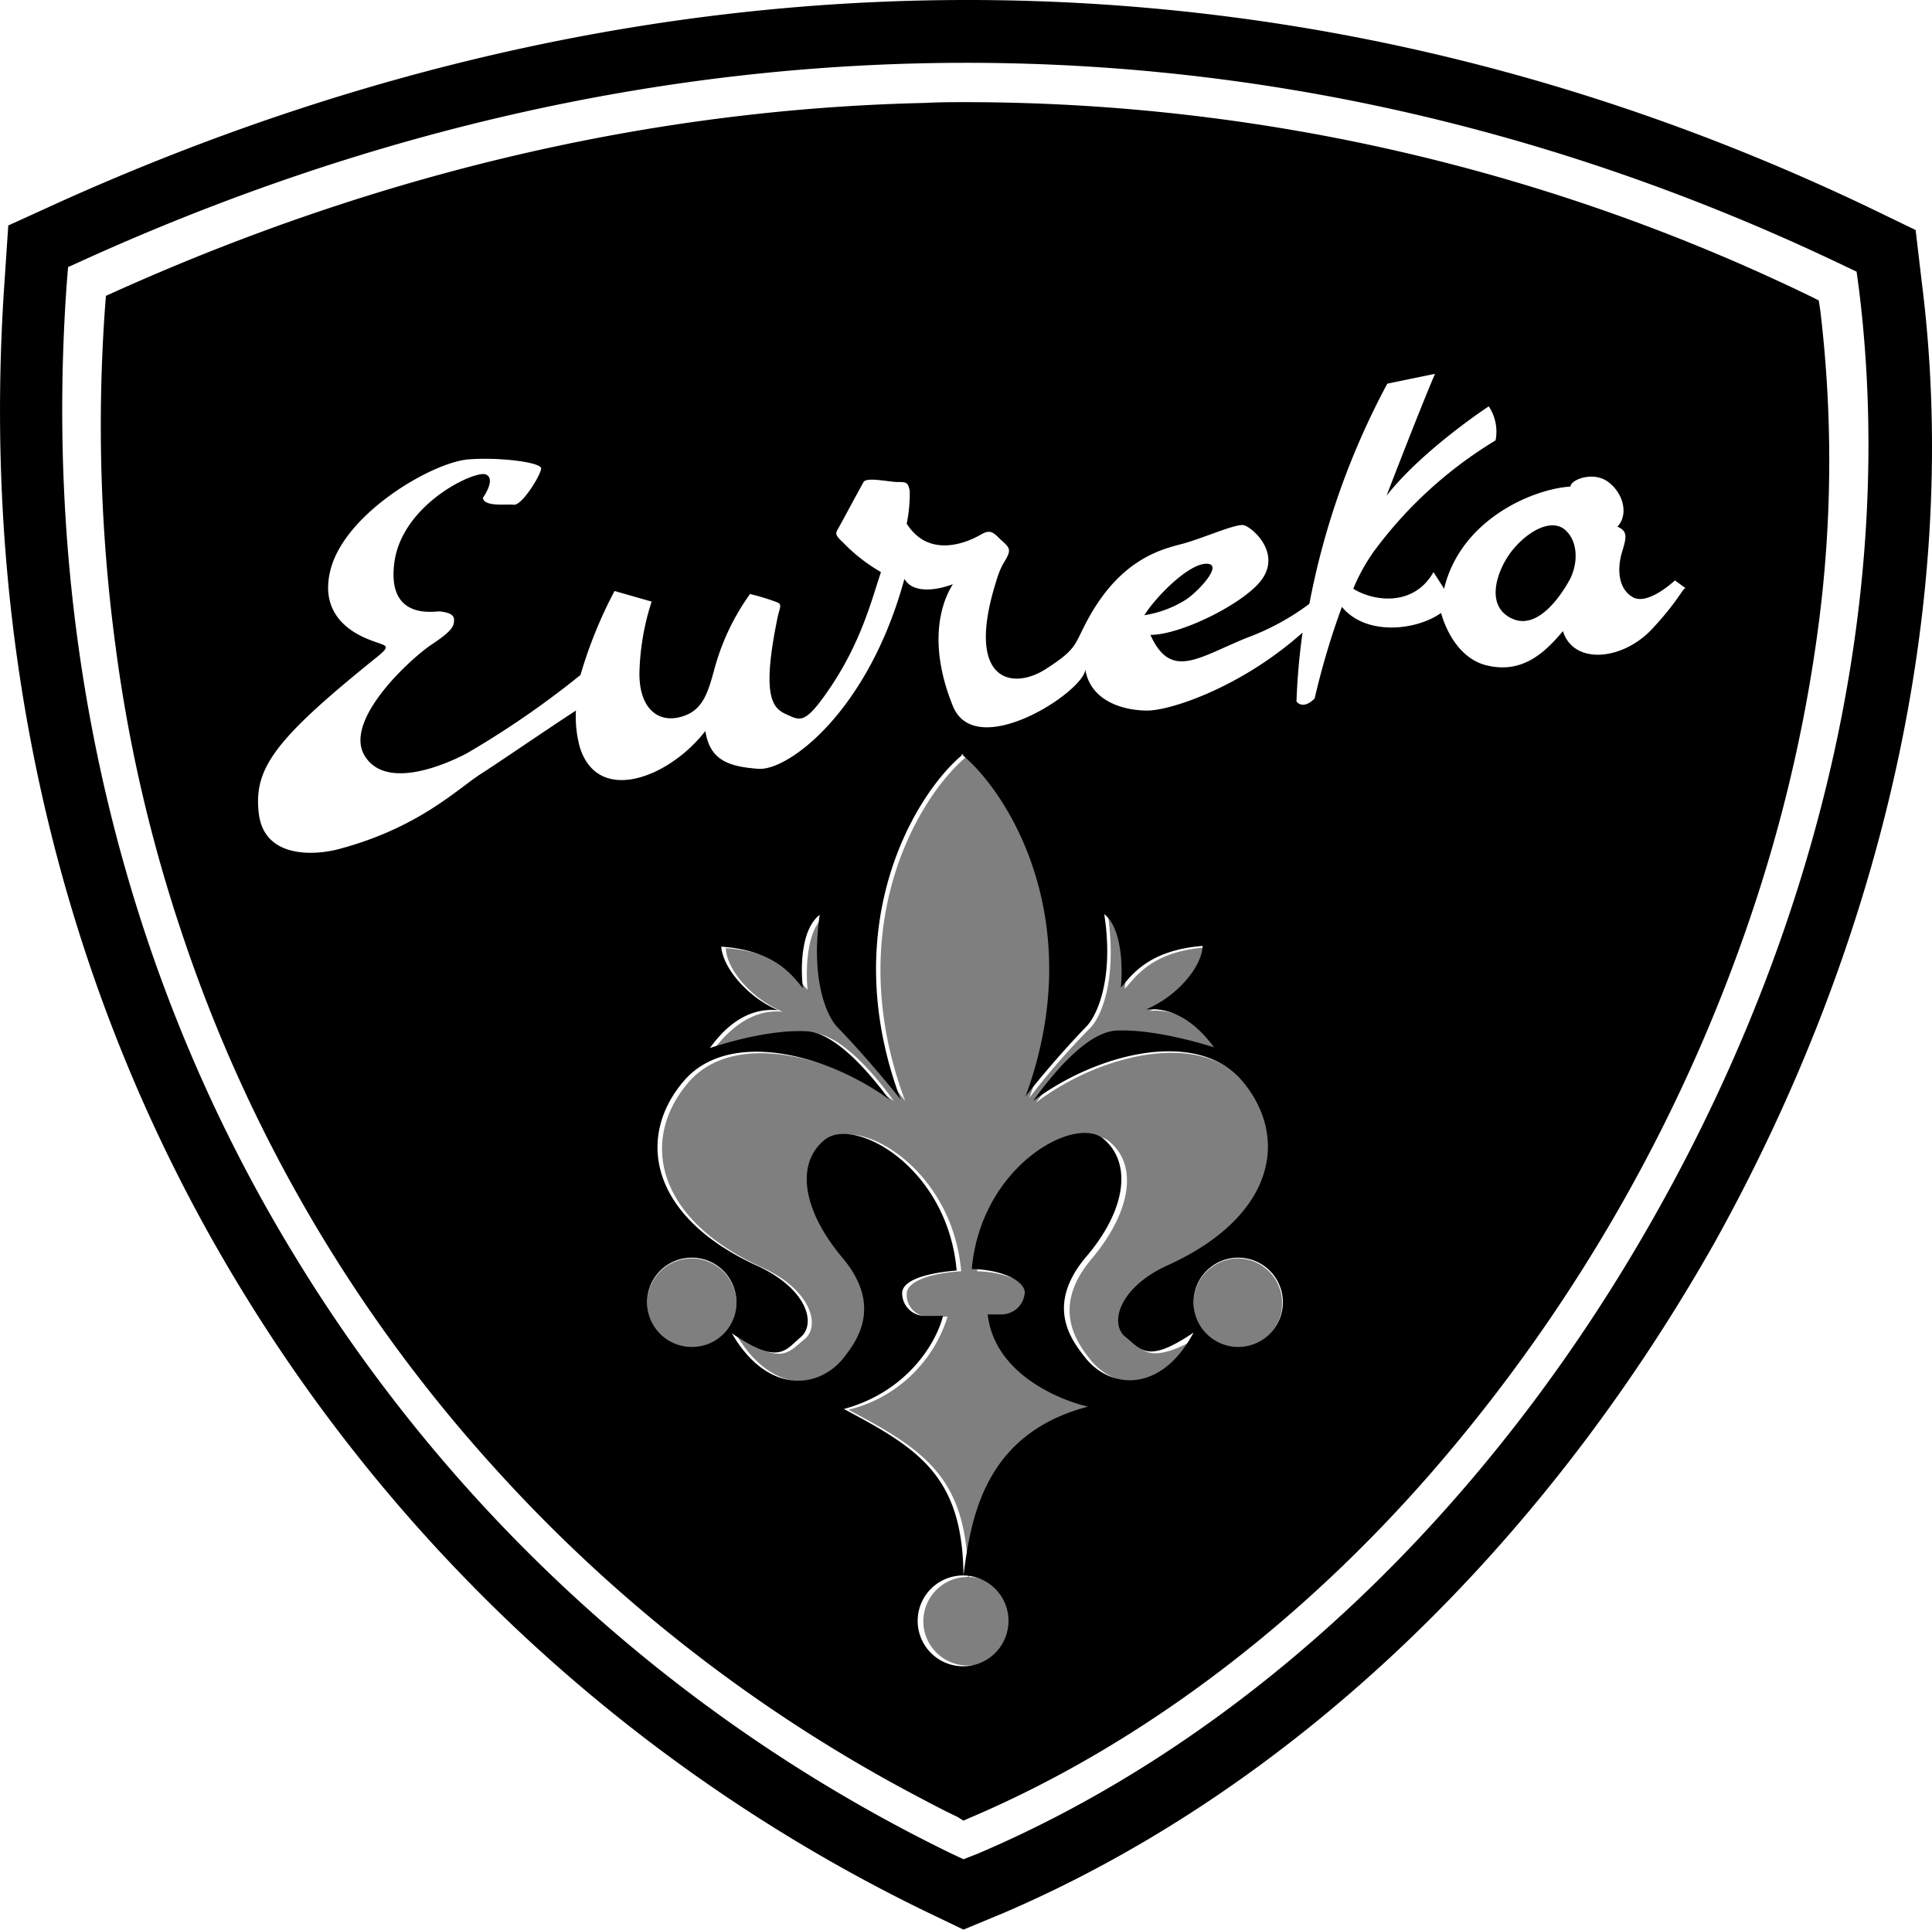
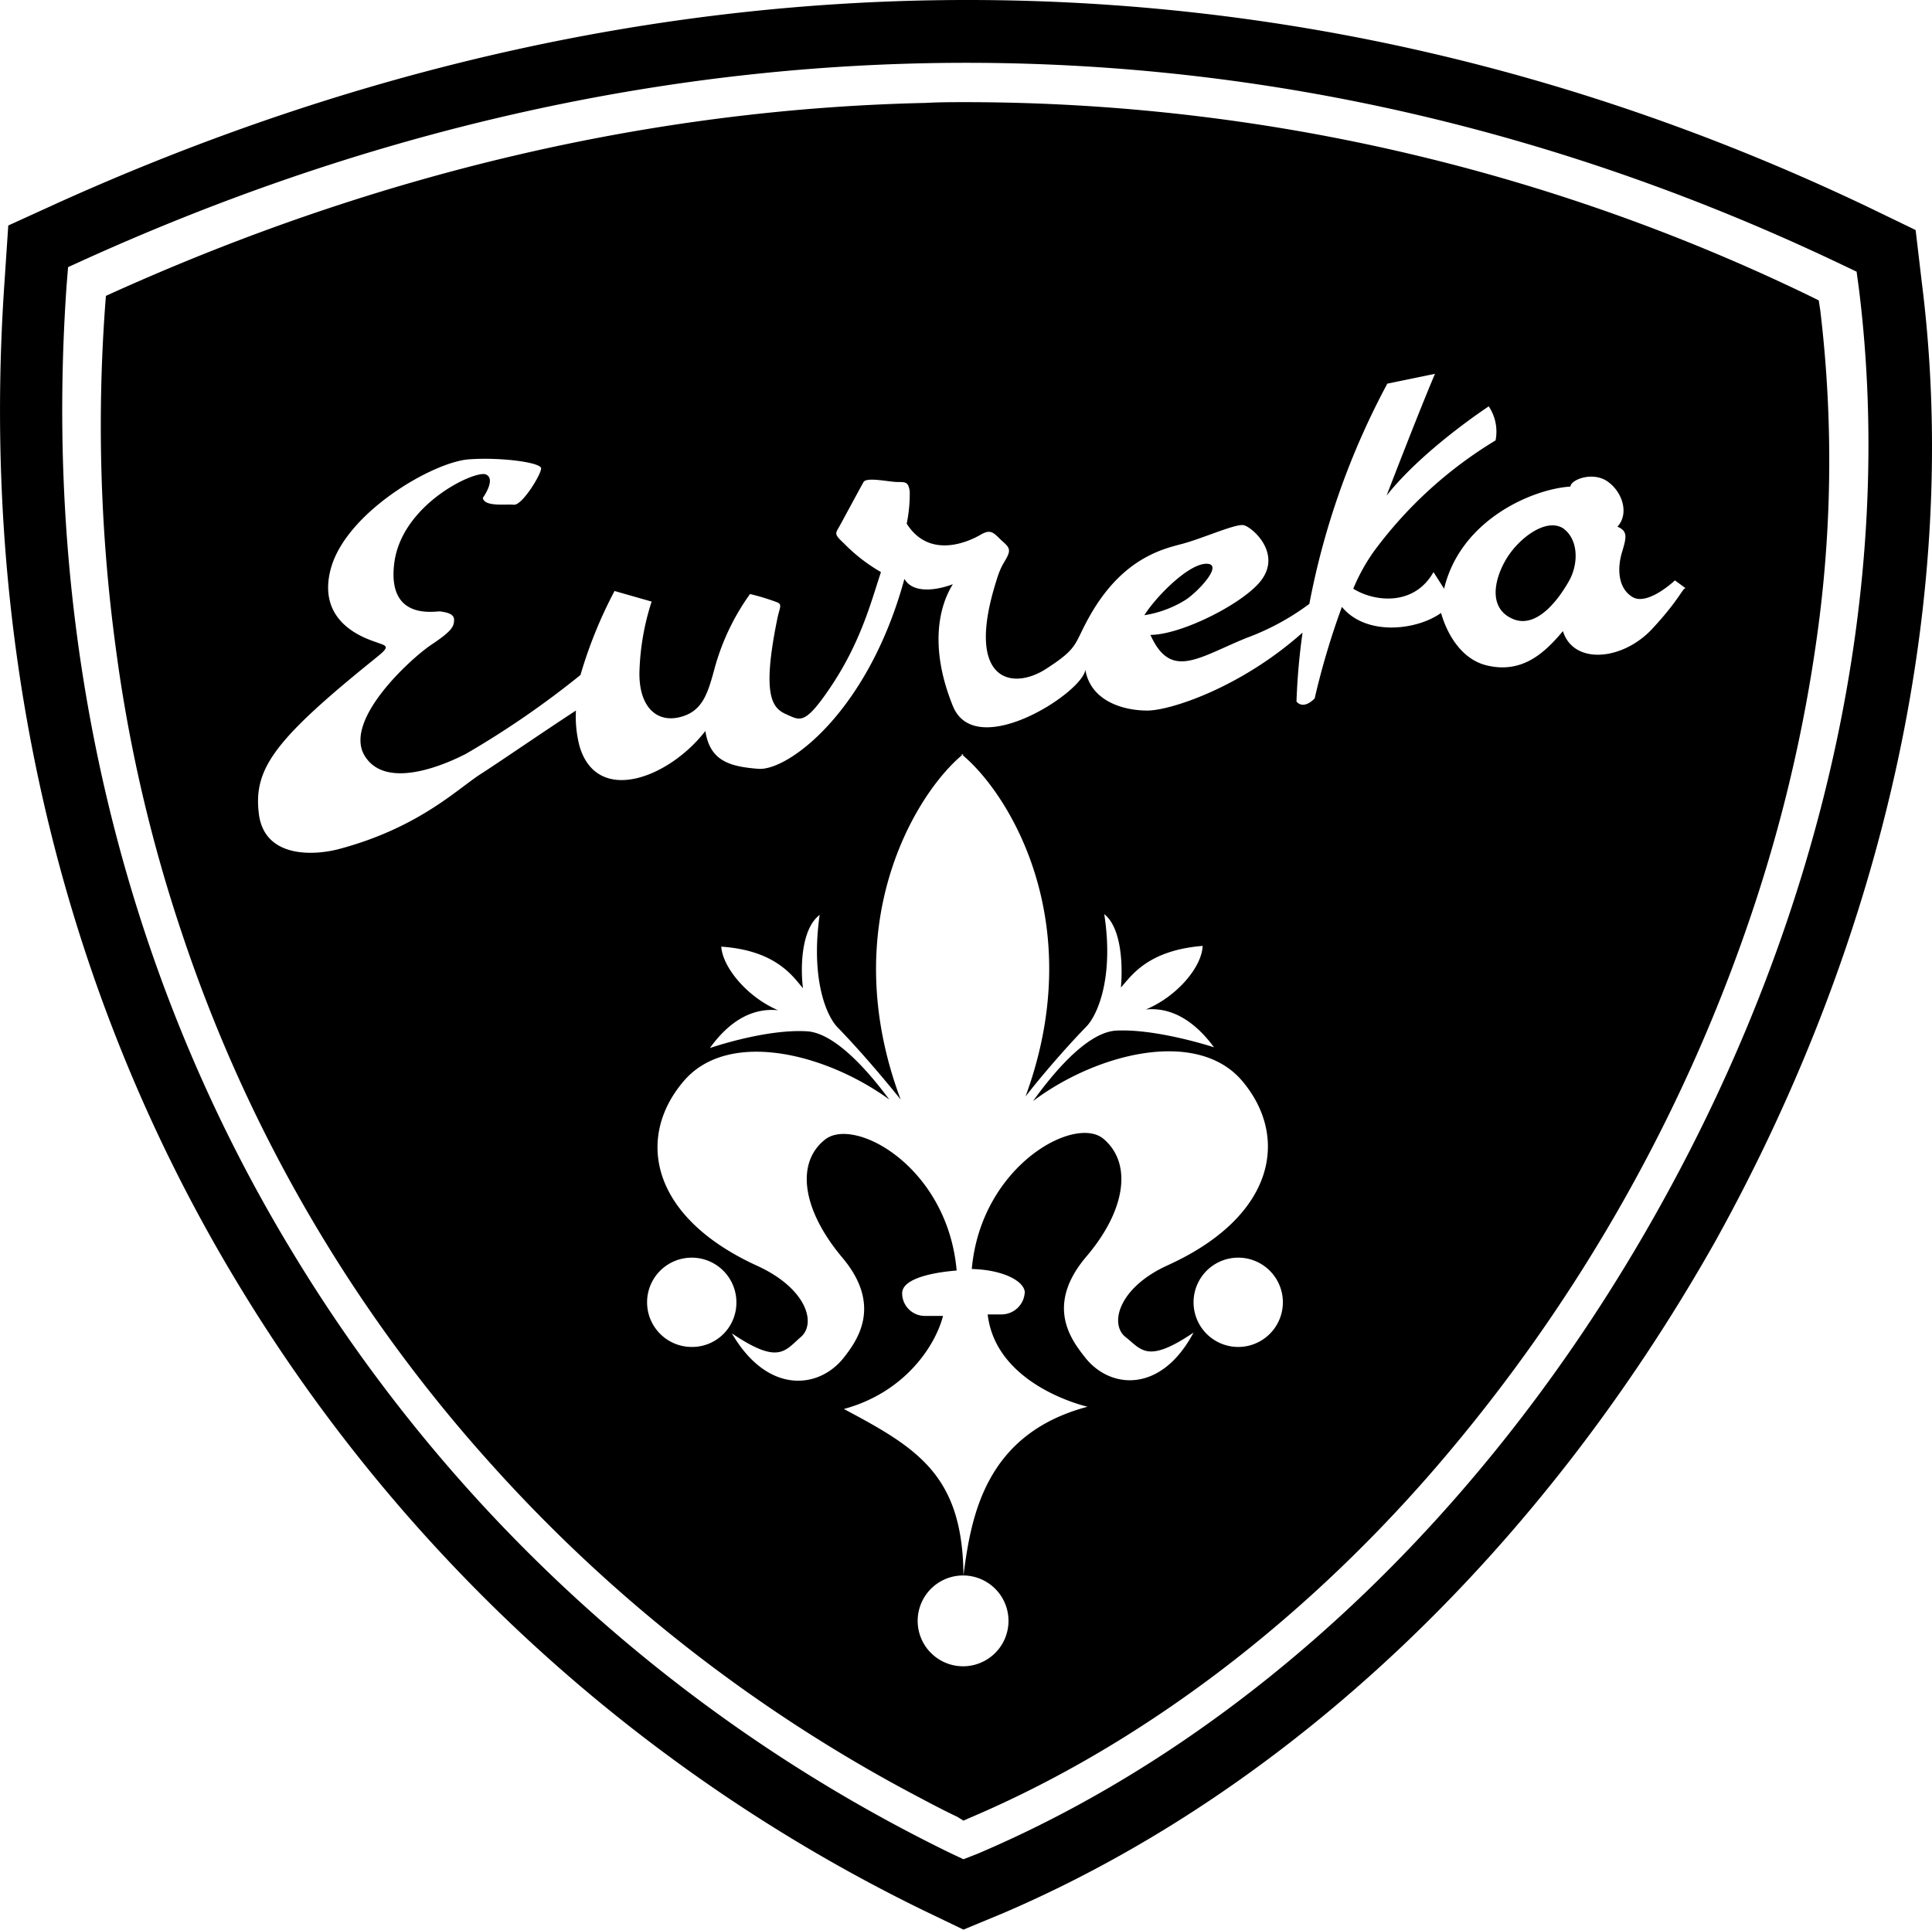
<svg xmlns="http://www.w3.org/2000/svg" viewBox="0 0 255.25 255" height="89.96mm" width="90.05mm" data-sanitized-data-name="Ebene 1" data-name="Ebene 1" id="Ebene_1">
  <defs>
    <style>
      .cls-1 {
        opacity: 0.5;
        isolation: isolate;
      }
    </style>
  </defs>
  <title>eureka-map</title>
-   <path transform="translate(-173.61 -161.1)" d="M337.2,327.4a5.9,5.9,0,0,0,0,11.8,5.83,5.83,0,0,0,5.8-5.9,5.89,5.89,0,0,0-5.8-5.9m-72.2,0a5.9,5.9,0,1,0,5.9,5.9,5.91,5.91,0,0,0-5.9-5.9m28.6-19h0m28.9,29.5c-2.2-1.7-.8-6.4,5.7-9.4,14.3-6.5,16.1-17.1,9.7-24.5-5.9-6.8-19.1-3.5-27.4,2.8,2.2-3.1,6.9-8.9,10.9-9.3,5.5-.4,13.1,2.2,13.1,2.2-2.8-3.9-5.9-5.3-9-5,4-1.7,7.3-5.6,7.5-8.4-7.3.5-9.4,4-10.8,5.5.3-2.2.4-7.7-2.2-9.7,1.2,8.6-.9,13.4-2.4,14.9a92.5,92.5,0,0,0-8,9.2c8.4-22.9-2.1-40-8.3-45.1-6.3,5.2-16.7,22.5-8.1,45.5a94.16,94.16,0,0,0-8.3-9.5c-1.5-1.5-3.7-6.5-2.4-14.9-2.5,2-2.4,7.6-2.2,9.7-1.3-1.4-3.4-5-10.8-5.5.1,2.8,3.4,6.7,7.5,8.4-3.1-.3-6.2,1.2-9.1,5,0,0,7.6-2.5,13.1-2.2,3.9.3,8.4,5.8,10.7,9-8.4-6.1-21.2-9.3-27.1-2.5-6.4,7.4-4.6,18,9.7,24.5,6.4,2.9,7.7,7.6,5.7,9.4-2.2,1.7-2.9,3.7-9.1-.5,4.7,7.9,11.4,7.4,14.8,3.1,1.8-2.3,5.2-6.8-.2-13.2-5.3-6.2-6.1-12.4-2.3-15.6s16.2,3.6,17.4,17.3c-3.6.2-7.2,1.2-7.2,3a2.89,2.89,0,0,0,3,3h2.4a18.2,18.2,0,0,1-13.1,12.3c9.8,5.2,15.7,8.8,15.8,22.1h-.1a5.85,5.85,0,1,0,5.9,5.8,5.78,5.78,0,0,0-5.7-5.8c.9-7.7,2.7-18.7,16.4-22.3,0,0-12.1-2.6-13.2-12.1h1.9a3.08,3.08,0,0,0,3-3c-.1-1.4-3.1-2.9-7-3,1.2-13.7,13.5-20.3,17.4-17.2s3,9.3-2.3,15.6-2,10.9-.2,13.2c3.3,4.2,10.1,4.9,14.8-3.1-6.9,4-7.7,2-9.9.3M301,261Z" class="cls-1" />
  <path transform="translate(-173.61 -161.1)" d="M427.5,198.3l-.8-6.8-6.2-3c-38.1-18.2-78.1-27.4-119.1-27.4-40.3,0-80.6,9-119.9,26.7l-6.8,3.1-.5,7.5c-3.3,47.8,7.3,93.6,31,132.6a216.79,216.79,0,0,0,90.5,82.6l5.2,2.5,5.3-2.2c37.5-16.1,70.8-47.6,94-88.7C422.9,284.3,432.7,239.2,427.5,198.3ZM392.6,321.1c-22.1,39.5-54.1,69.8-89.9,85l-1.8.7-1.7-.8a208.06,208.06,0,0,1-87-79.5c-22.7-37.4-33-81.5-29.8-127.6l.2-2.5,2.2-1c38.2-17.3,77.4-26,116.5-26,39.7,0,78.6,9,115.5,26.6l2.1,1,.3,2.2C424.1,238.5,414.7,281.7,392.6,321.1Zm-99-12.7ZM381,237.7c-1.2,2.2-4.2,6.6-7.5,5.2s-2.5-5.2-.9-7.9,5.2-5.5,7.5-4.1C382.1,232.3,382.2,235.4,381,237.7Zm-50.8,2.7a14.52,14.52,0,0,1-5.4,2c1.5-2.4,5.8-6.8,8.2-6.8S331.8,239.4,330.2,240.4Zm83.7-39.6-1-.5a256,256,0,0,0-111.6-25.7c-1.8,0-3.6,0-5.4.1-36,.8-72.1,9.2-107.2,25l-1.1.5-.1,1.3a219.26,219.26,0,0,0,1.4,45.2,200.81,200.81,0,0,0,8.8,37.9,198.13,198.13,0,0,0,40.9,70.1A202.36,202.36,0,0,0,295,398.6c1.7.9,3.4,1.8,5.1,2.6l.8.5.9-.4c22.1-9.4,43.3-25.3,61.1-45.8a219.38,219.38,0,0,0,42.7-75.4,201.22,201.22,0,0,0,8.4-37.4,167.18,167.18,0,0,0,.1-40.6ZM265,339.1a5.9,5.9,0,1,1,5.9-5.9A5.85,5.85,0,0,1,265,339.1Zm51.9,1.3c-1.8-2.3-5.2-6.8.2-13.2,5.3-6.2,6.1-12.4,2.3-15.6s-16.2,3.6-17.4,17.2c4,.1,6.8,1.5,7,3a3.08,3.08,0,0,1-3,3h-1.9c1.1,9.5,13.2,12.2,13.2,12.2-13.6,3.6-15.4,14.6-16.4,22.3a6,6,0,1,1-.1,0h.1c-.1-13.2-6-16.8-15.8-22,8.1-2.2,12.1-8.4,13.1-12.3h-2.4a3,3,0,0,1-3-3c0-1.8,3.5-2.7,7.2-3-1.2-13.7-13.5-20.4-17.4-17.3s-3,9.3,2.3,15.6,2,10.9.2,13.2c-3.3,4.2-10.1,4.9-14.8-3.2,6.2,4.2,7,2.3,9.1.5s.8-6.4-5.7-9.4c-14.3-6.5-16.1-17.1-9.7-24.5,5.9-6.8,18.7-3.6,27.1,2.5-2.3-3.1-6.8-8.6-10.7-9-5.5-.4-13,2.2-13,2.2,2.8-3.9,5.9-5.3,9-5-4-1.7-7.3-5.6-7.5-8.4,7.3.5,9.5,4,10.8,5.5-.3-2.2-.4-7.7,2.2-9.7-1.2,8.5.9,13.4,2.4,14.9,3.3,3.4,6.7,7.5,8.3,9.5-8.6-23,1.9-40.3,8.1-45.5l-.1-.1h.3l-.1.1c6.2,5.2,16.7,22.2,8.3,45.1,1.7-2.2,4.9-6,8-9.2,1.5-1.5,3.7-6.5,2.4-14.9,2.5,2,2.4,7.6,2.2,9.7,1.3-1.4,3.4-4.9,10.8-5.5-.1,2.8-3.4,6.7-7.5,8.4,3.1-.3,6.2,1.2,9,5,0,0-7.6-2.5-13-2.2-4,.3-8.6,6.1-10.9,9.3,8.4-6.3,21.5-9.6,27.5-2.8,6.4,7.4,4.6,18-9.7,24.5-6.4,2.9-7.7,7.6-5.7,9.4,2.2,1.7,2.9,3.7,9.1-.5C327,345.3,320.2,344.7,316.9,340.4Zm20.3-1.3a5.9,5.9,0,0,1,0-11.8,5.9,5.9,0,0,1,0,11.8Zm54.7-94.9c-3.9,4.2-10.4,4.8-11.8.3-2.5,3-5.5,5.7-10.2,4.5-3.4-.9-5.2-4.4-5.9-6.9-3.2,2.3-9.9,3.1-13.1-.8a101.16,101.16,0,0,0-3.6,12.1c-1.6,1.6-2.4.4-2.4.4a85.58,85.58,0,0,1,.8-9.1c-8.2,7.3-17.5,10.3-20.5,10.3-3.3,0-7.5-1.3-8.2-5.4-.3,3-14.5,12.2-17.5,4.8s-2-12.9,0-16.1c-1.8.7-5.2,1.4-6.4-.7-4.8,17.6-15.4,25.4-19.3,25.1s-6.4-1.1-7-5c-4.7,6.1-14.2,9.9-16.6,2.1a15.39,15.39,0,0,1-.5-4.8c-4,2.6-10.4,7-12.6,8.4-3.1,2-8.2,7.1-18.7,9.9-3.4.9-9.9,1.2-10.6-4.7s2-9.7,15.4-20.5c2-1.6,1.6-1.6.2-2.1s-8-2.5-6.1-9.7c2-7.5,13.6-14.2,18.3-14.5,4.1-.3,9.5.4,9.5,1.2s-2.5,4.9-3.6,4.8-3.9.3-4.1-.9c0,0,1.8-2.5.4-3.1s-11.1,3.9-12.1,11.7,5.6,6.3,6.1,6.4,1.8.2,1.8,1.1-.3,1.5-3,3.3-11.7,10-8.8,14.7,11.1.9,13.4-.3a119.72,119.72,0,0,0,15.1-10.4,59.2,59.2,0,0,1,4.5-11.1l4.9,1.4a33.06,33.06,0,0,0-1.6,9c-.2,4.7,2.1,7,5.2,6.3s3.8-3.1,4.7-6.4a30.59,30.59,0,0,1,4.7-9.9,30.65,30.65,0,0,1,3.6,1.1c.7.3.3.7,0,2.2-2.1,10.3-.6,11.8,1.2,12.6s2.4,1.4,5.5-3.1c4.3-6.2,5.7-11.8,7-15.7a22.38,22.38,0,0,1-4.9-3.8c-1.4-1.3-1.1-1.3-.5-2.4s2.7-5,3.1-5.7,3.4,0,4.5,0,1.4,0,1.6,1.2a19.26,19.26,0,0,1-.4,4.3c3.1,4.9,8.5,2.2,9.7,1.5s1.6-.5,2.5.4,1.6,1.2,1.2,2.2-.9,1.2-1.6,3.6c-4.1,13.1,2.1,14.4,6.6,11.5s3.6-3.2,5.9-7.2c4.2-7.3,9.3-8.6,12-9.3s7.1-2.7,8.2-2.5,5.4,3.9,2,7.7c-2.7,3-10.4,6.8-14.3,6.8,2.7,6,6.3,3,12.7.4a32.85,32.85,0,0,0,8.3-4.5,101.56,101.56,0,0,1,10.3-29.1l6.3-1.3c-2.1,4.9-6.4,16.1-6.4,16.1,4.8-6.1,13.5-11.8,13.5-11.8a6,6,0,0,1,.9,4.5A55.76,55.76,0,0,0,355.1,234a25.08,25.08,0,0,0-2.7,4.9c2.7,1.7,8,2.4,10.6-2.2l1.4,2.2c2.2-9.2,11.8-13.2,16.7-13.5,0-.9,3-2.1,5-.6s2.7,4.3,1.2,5.9c1.4.6,1.2,1.4.6,3.4s-.6,4.7,1.4,5.9,5.6-2.2,5.6-2.2l1.5,1.1C396,238.5,395.8,240,391.9,244.2Z" />
</svg>